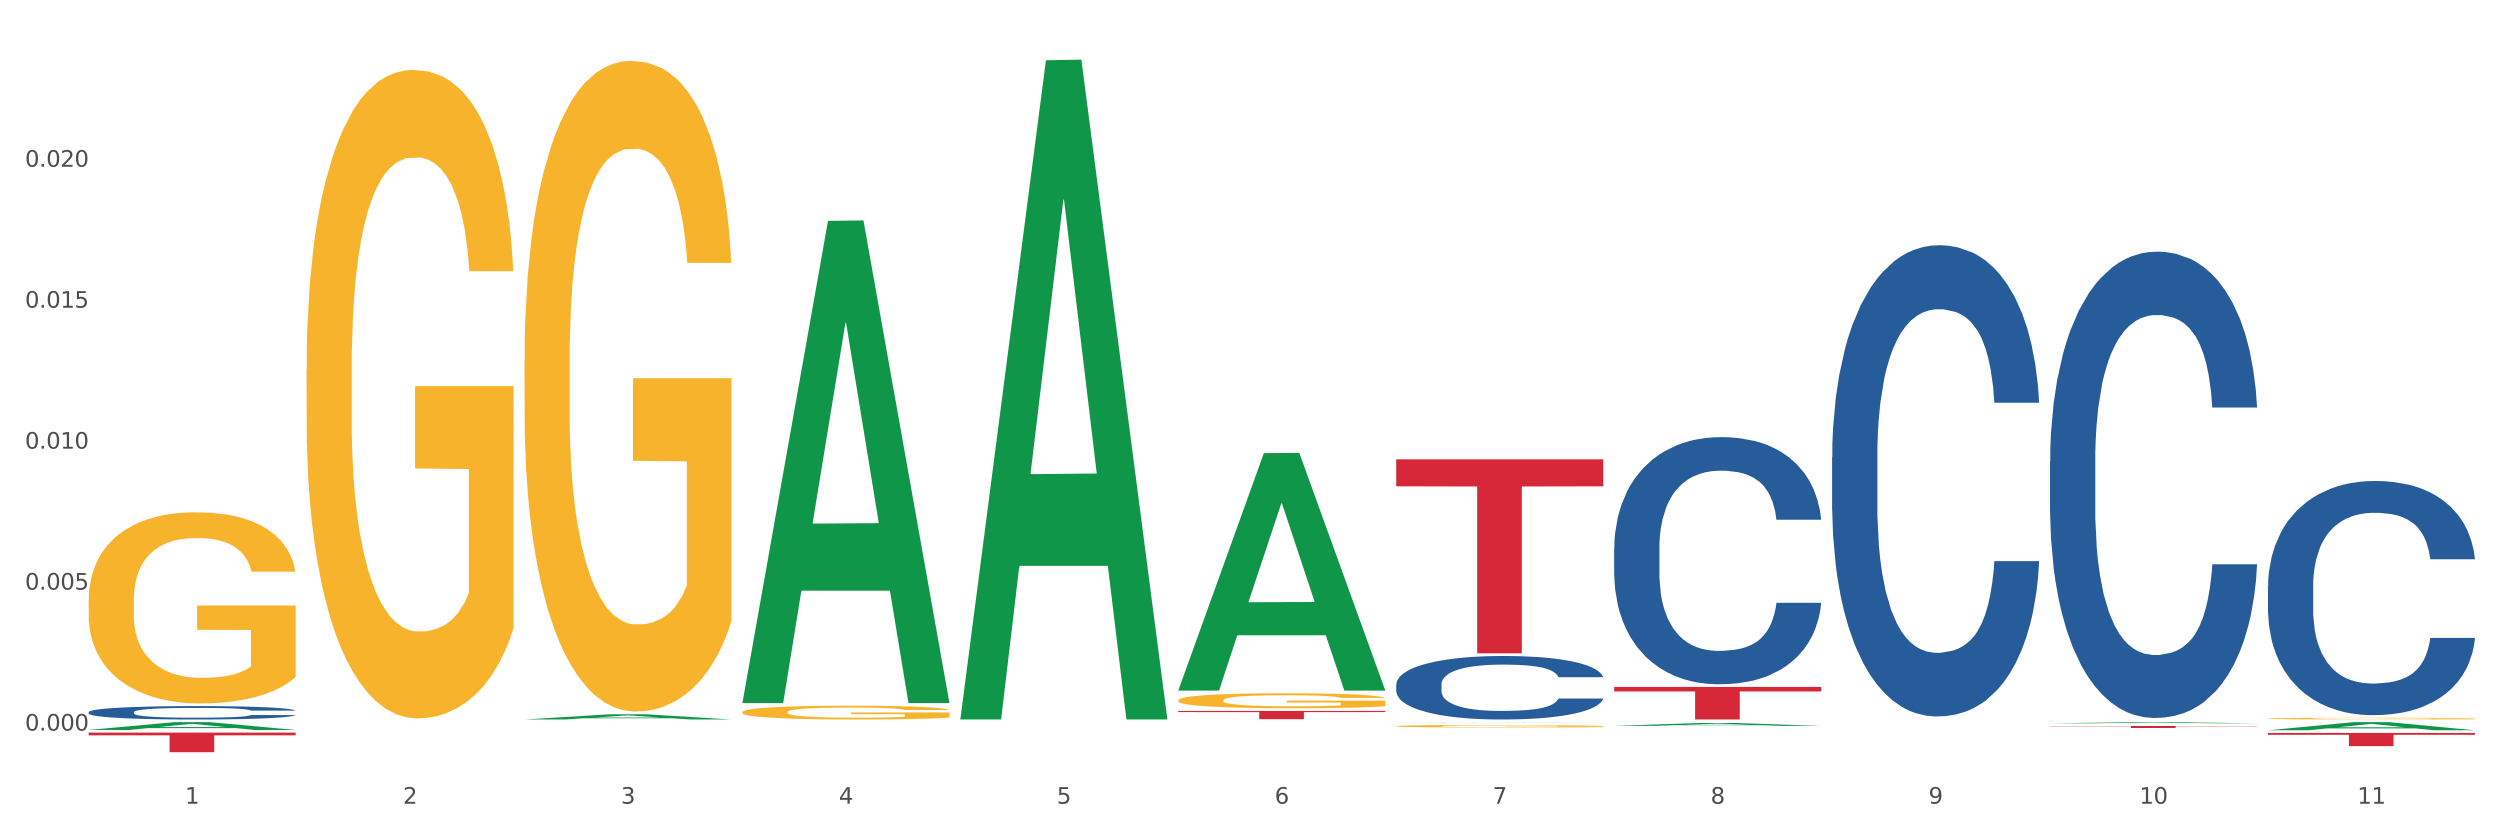
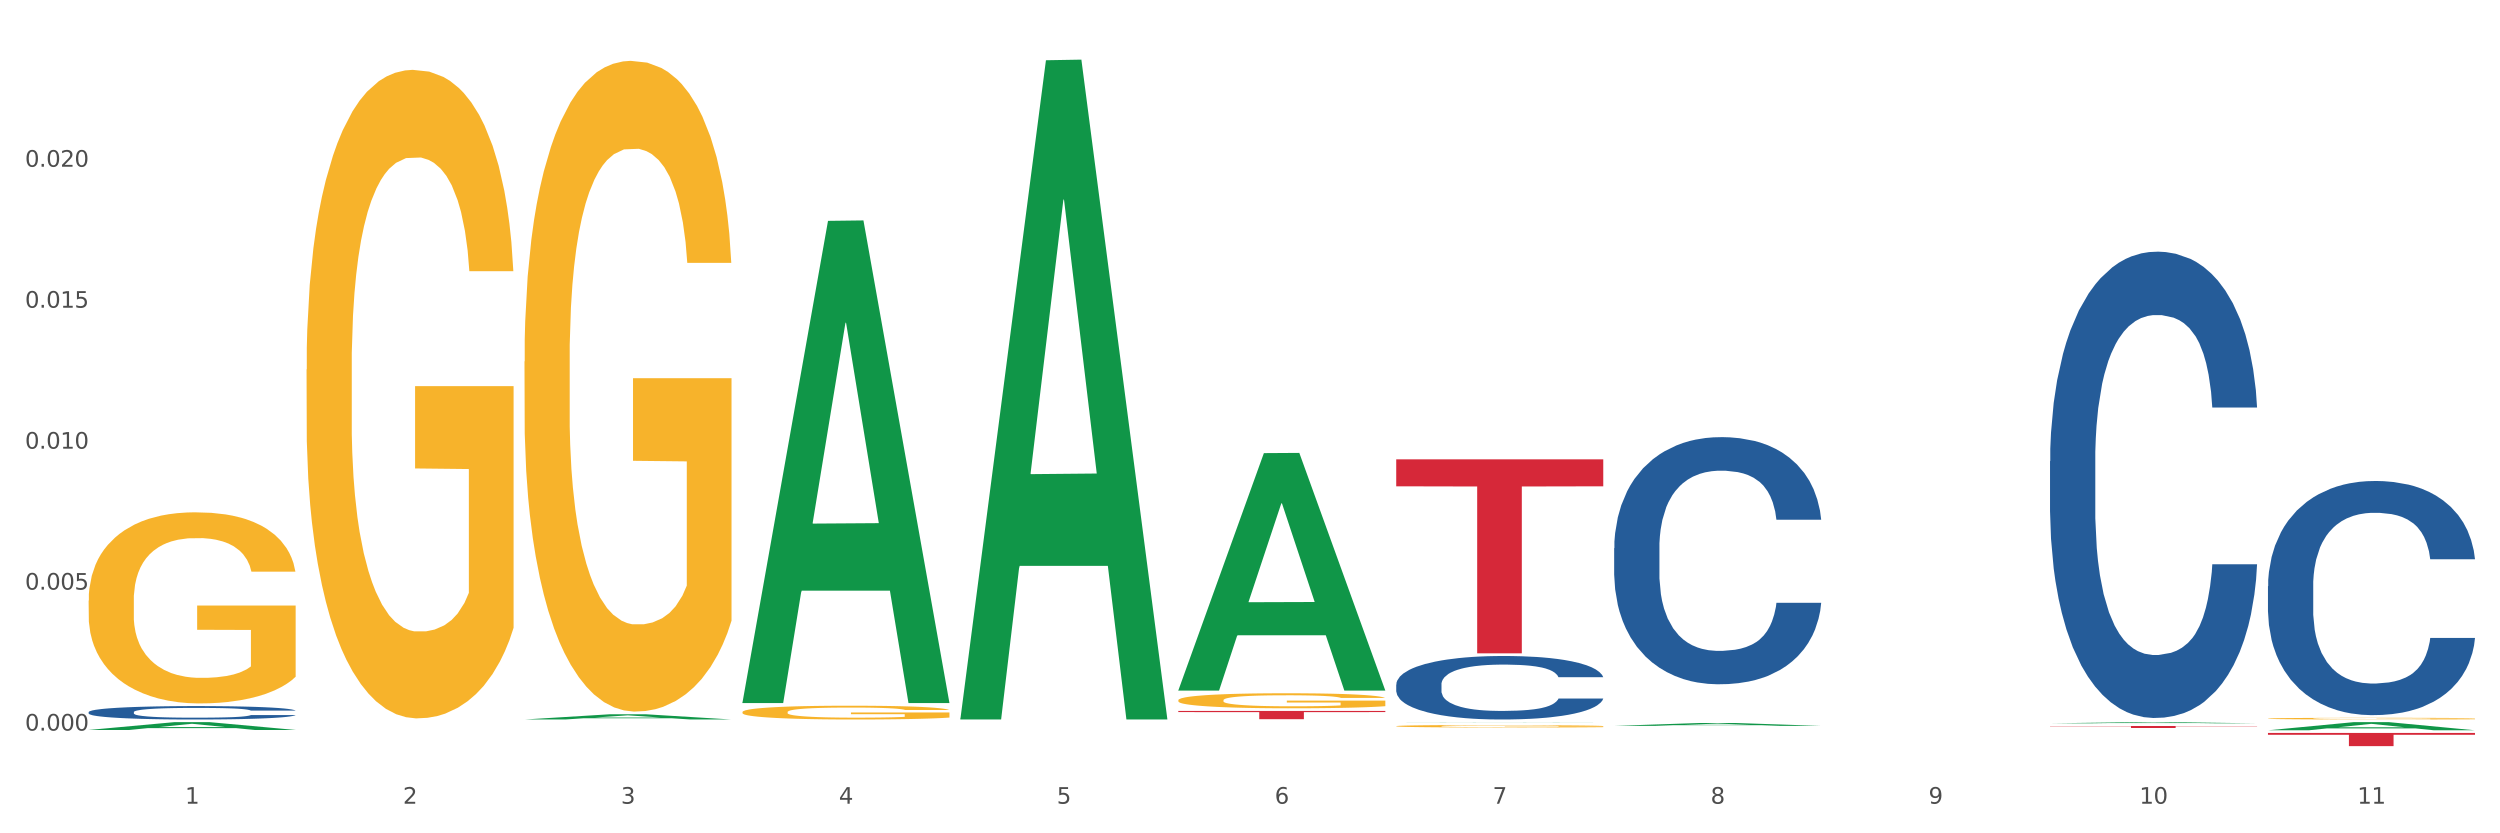
<svg xmlns="http://www.w3.org/2000/svg" xmlns:xlink="http://www.w3.org/1999/xlink" width="1080pt" height="360pt" viewBox="0 0 1080 360" version="1.1">
  <rect x="0" y="0" width="1080" height="360" fill="#333333" stroke="none" />
  <defs>
    <style type="text/css">*{stroke-linejoin: round; stroke-linecap: butt}</style>
  </defs>
  <g id="figure_1">
    <g id="patch_1">
      <path d="M 0 360  L 1080 360  L 1080 0  L 0 0  z " style="fill: #ffffff; stroke: #ffffff; stroke-linejoin: miter" />
    </g>
    <g id="axes_1">
      <g id="matplotlib.axis_1">
        <g id="xtick_1">
          <g id="text_1">
            <g style="fill: #4d4d4d" transform="translate(79.949 347.204) scale(0.096 -0.096)">
              <defs>
                <path id="DejaVuSans-31" d="M 794 531  L 1825 531  L 1825 4091  L 703 3866  L 703 4441  L 1819 4666  L 2450 4666  L 2450 531  L 3481 531  L 3481 0  L 794 0  L 794 531  z " transform="scale(0.016)" />
              </defs>
              <use xlink:href="#DejaVuSans-31" />
            </g>
          </g>
        </g>
        <g id="xtick_2">
          <g id="text_2">
            <g style="fill: #4d4d4d" transform="translate(174.097 347.204) scale(0.096 -0.096)">
              <defs>
                <path id="DejaVuSans-32" d="M 1228 531  L 3431 531  L 3431 0  L 469 0  L 469 531  Q 828 903 1448 1529  Q 2069 2156 2228 2338  Q 2531 2678 2651 2914  Q 2772 3150 2772 3378  Q 2772 3750 2511 3984  Q 2250 4219 1831 4219  Q 1534 4219 1204 4116  Q 875 4013 500 3803  L 500 4441  Q 881 4594 1212 4672  Q 1544 4750 1819 4750  Q 2544 4750 2975 4387  Q 3406 4025 3406 3419  Q 3406 3131 3298 2873  Q 3191 2616 2906 2266  Q 2828 2175 2409 1742  Q 1991 1309 1228 531  z " transform="scale(0.016)" />
              </defs>
              <use xlink:href="#DejaVuSans-32" />
            </g>
          </g>
        </g>
        <g id="xtick_3">
          <g id="text_3">
            <g style="fill: #4d4d4d" transform="translate(268.244 347.204) scale(0.096 -0.096)">
              <defs>
                <path id="DejaVuSans-33" d="M 2597 2516  Q 3050 2419 3304 2112  Q 3559 1806 3559 1356  Q 3559 666 3084 287  Q 2609 -91 1734 -91  Q 1441 -91 1130 -33  Q 819 25 488 141  L 488 750  Q 750 597 1062 519  Q 1375 441 1716 441  Q 2309 441 2620 675  Q 2931 909 2931 1356  Q 2931 1769 2642 2001  Q 2353 2234 1838 2234  L 1294 2234  L 1294 2753  L 1863 2753  Q 2328 2753 2575 2939  Q 2822 3125 2822 3475  Q 2822 3834 2567 4026  Q 2313 4219 1838 4219  Q 1578 4219 1281 4162  Q 984 4106 628 3988  L 628 4550  Q 988 4650 1302 4700  Q 1616 4750 1894 4750  Q 2613 4750 3031 4423  Q 3450 4097 3450 3541  Q 3450 3153 3228 2886  Q 3006 2619 2597 2516  z " transform="scale(0.016)" />
              </defs>
              <use xlink:href="#DejaVuSans-33" />
            </g>
          </g>
        </g>
        <g id="xtick_4">
          <g id="text_4">
            <g style="fill: #4d4d4d" transform="translate(362.392 347.204) scale(0.096 -0.096)">
              <defs>
                <path id="DejaVuSans-34" d="M 2419 4116  L 825 1625  L 2419 1625  L 2419 4116  z M 2253 4666  L 3047 4666  L 3047 1625  L 3713 1625  L 3713 1100  L 3047 1100  L 3047 0  L 2419 0  L 2419 1100  L 313 1100  L 313 1709  L 2253 4666  z " transform="scale(0.016)" />
              </defs>
              <use xlink:href="#DejaVuSans-34" />
            </g>
          </g>
        </g>
        <g id="xtick_5">
          <g id="text_5">
            <g style="fill: #4d4d4d" transform="translate(456.54 347.204) scale(0.096 -0.096)">
              <defs>
                <path id="DejaVuSans-35" d="M 691 4666  L 3169 4666  L 3169 4134  L 1269 4134  L 1269 2991  Q 1406 3038 1543 3061  Q 1681 3084 1819 3084  Q 2600 3084 3056 2656  Q 3513 2228 3513 1497  Q 3513 744 3044 326  Q 2575 -91 1722 -91  Q 1428 -91 1123 -41  Q 819 9 494 109  L 494 744  Q 775 591 1075 516  Q 1375 441 1709 441  Q 2250 441 2565 725  Q 2881 1009 2881 1497  Q 2881 1984 2565 2268  Q 2250 2553 1709 2553  Q 1456 2553 1204 2497  Q 953 2441 691 2322  L 691 4666  z " transform="scale(0.016)" />
              </defs>
              <use xlink:href="#DejaVuSans-35" />
            </g>
          </g>
        </g>
        <g id="xtick_6">
          <g id="text_6">
            <g style="fill: #4d4d4d" transform="translate(550.688 347.204) scale(0.096 -0.096)">
              <defs>
                <path id="DejaVuSans-36" d="M 2113 2584  Q 1688 2584 1439 2293  Q 1191 2003 1191 1497  Q 1191 994 1439 701  Q 1688 409 2113 409  Q 2538 409 2786 701  Q 3034 994 3034 1497  Q 3034 2003 2786 2293  Q 2538 2584 2113 2584  z M 3366 4563  L 3366 3988  Q 3128 4100 2886 4159  Q 2644 4219 2406 4219  Q 1781 4219 1451 3797  Q 1122 3375 1075 2522  Q 1259 2794 1537 2939  Q 1816 3084 2150 3084  Q 2853 3084 3261 2657  Q 3669 2231 3669 1497  Q 3669 778 3244 343  Q 2819 -91 2113 -91  Q 1303 -91 875 529  Q 447 1150 447 2328  Q 447 3434 972 4092  Q 1497 4750 2381 4750  Q 2619 4750 2861 4703  Q 3103 4656 3366 4563  z " transform="scale(0.016)" />
              </defs>
              <use xlink:href="#DejaVuSans-36" />
            </g>
          </g>
        </g>
        <g id="xtick_7">
          <g id="text_7">
            <g style="fill: #4d4d4d" transform="translate(644.835 347.204) scale(0.096 -0.096)">
              <defs>
                <path id="DejaVuSans-37" d="M 525 4666  L 3525 4666  L 3525 4397  L 1831 0  L 1172 0  L 2766 4134  L 525 4134  L 525 4666  z " transform="scale(0.016)" />
              </defs>
              <use xlink:href="#DejaVuSans-37" />
            </g>
          </g>
        </g>
        <g id="xtick_8">
          <g id="text_8">
            <g style="fill: #4d4d4d" transform="translate(738.983 347.204) scale(0.096 -0.096)">
              <defs>
                <path id="DejaVuSans-38" d="M 2034 2216  Q 1584 2216 1326 1975  Q 1069 1734 1069 1313  Q 1069 891 1326 650  Q 1584 409 2034 409  Q 2484 409 2743 651  Q 3003 894 3003 1313  Q 3003 1734 2745 1975  Q 2488 2216 2034 2216  z M 1403 2484  Q 997 2584 770 2862  Q 544 3141 544 3541  Q 544 4100 942 4425  Q 1341 4750 2034 4750  Q 2731 4750 3128 4425  Q 3525 4100 3525 3541  Q 3525 3141 3298 2862  Q 3072 2584 2669 2484  Q 3125 2378 3379 2068  Q 3634 1759 3634 1313  Q 3634 634 3220 271  Q 2806 -91 2034 -91  Q 1263 -91 848 271  Q 434 634 434 1313  Q 434 1759 690 2068  Q 947 2378 1403 2484  z M 1172 3481  Q 1172 3119 1398 2916  Q 1625 2713 2034 2713  Q 2441 2713 2670 2916  Q 2900 3119 2900 3481  Q 2900 3844 2670 4047  Q 2441 4250 2034 4250  Q 1625 4250 1398 4047  Q 1172 3844 1172 3481  z " transform="scale(0.016)" />
              </defs>
              <use xlink:href="#DejaVuSans-38" />
            </g>
          </g>
        </g>
        <g id="xtick_9">
          <g id="text_9">
            <g style="fill: #4d4d4d" transform="translate(833.131 347.204) scale(0.096 -0.096)">
              <defs>
                <path id="DejaVuSans-39" d="M 703 97  L 703 672  Q 941 559 1184 500  Q 1428 441 1663 441  Q 2288 441 2617 861  Q 2947 1281 2994 2138  Q 2813 1869 2534 1725  Q 2256 1581 1919 1581  Q 1219 1581 811 2004  Q 403 2428 403 3163  Q 403 3881 828 4315  Q 1253 4750 1959 4750  Q 2769 4750 3195 4129  Q 3622 3509 3622 2328  Q 3622 1225 3098 567  Q 2575 -91 1691 -91  Q 1453 -91 1209 -44  Q 966 3 703 97  z M 1959 2075  Q 2384 2075 2632 2365  Q 2881 2656 2881 3163  Q 2881 3666 2632 3958  Q 2384 4250 1959 4250  Q 1534 4250 1286 3958  Q 1038 3666 1038 3163  Q 1038 2656 1286 2365  Q 1534 2075 1959 2075  z " transform="scale(0.016)" />
              </defs>
              <use xlink:href="#DejaVuSans-39" />
            </g>
          </g>
        </g>
        <g id="xtick_10">
          <g id="text_10">
            <g style="fill: #4d4d4d" transform="translate(924.224 347.204) scale(0.096 -0.096)">
              <defs>
                <path id="DejaVuSans-30" d="M 2034 4250  Q 1547 4250 1301 3770  Q 1056 3291 1056 2328  Q 1056 1369 1301 889  Q 1547 409 2034 409  Q 2525 409 2770 889  Q 3016 1369 3016 2328  Q 3016 3291 2770 3770  Q 2525 4250 2034 4250  z M 2034 4750  Q 2819 4750 3233 4129  Q 3647 3509 3647 2328  Q 3647 1150 3233 529  Q 2819 -91 2034 -91  Q 1250 -91 836 529  Q 422 1150 422 2328  Q 422 3509 836 4129  Q 1250 4750 2034 4750  z " transform="scale(0.016)" />
              </defs>
              <use xlink:href="#DejaVuSans-31" />
              <use xlink:href="#DejaVuSans-30" transform="translate(63.623 0)" />
            </g>
          </g>
        </g>
        <g id="xtick_11">
          <g id="text_11">
            <g style="fill: #4d4d4d" transform="translate(1018.372 347.204) scale(0.096 -0.096)">
              <use xlink:href="#DejaVuSans-31" />
              <use xlink:href="#DejaVuSans-31" transform="translate(63.623 0)" />
            </g>
          </g>
        </g>
        <g id="xtick_12" />
        <g id="xtick_13" />
        <g id="xtick_14" />
        <g id="xtick_15" />
        <g id="xtick_16" />
        <g id="xtick_17" />
        <g id="xtick_18" />
        <g id="xtick_19" />
        <g id="xtick_20" />
        <g id="xtick_21" />
      </g>
      <g id="matplotlib.axis_2">
        <g id="ytick_1">
          <g id="text_12">
            <g style="fill: #4d4d4d" transform="translate(10.8 315.615) scale(0.096 -0.096)">
              <defs>
                <path id="DejaVuSans-2e" d="M 684 794  L 1344 794  L 1344 0  L 684 0  L 684 794  z " transform="scale(0.016)" />
              </defs>
              <use xlink:href="#DejaVuSans-30" />
              <use xlink:href="#DejaVuSans-2e" transform="translate(63.623 0)" />
              <use xlink:href="#DejaVuSans-30" transform="translate(95.41 0)" />
              <use xlink:href="#DejaVuSans-30" transform="translate(159.033 0)" />
              <use xlink:href="#DejaVuSans-30" transform="translate(222.656 0)" />
            </g>
          </g>
        </g>
        <g id="ytick_2">
          <g id="text_13">
            <g style="fill: #4d4d4d" transform="translate(10.8 254.719) scale(0.096 -0.096)">
              <use xlink:href="#DejaVuSans-30" />
              <use xlink:href="#DejaVuSans-2e" transform="translate(63.623 0)" />
              <use xlink:href="#DejaVuSans-30" transform="translate(95.41 0)" />
              <use xlink:href="#DejaVuSans-30" transform="translate(159.033 0)" />
              <use xlink:href="#DejaVuSans-35" transform="translate(222.656 0)" />
            </g>
          </g>
        </g>
        <g id="ytick_3">
          <g id="text_14">
            <g style="fill: #4d4d4d" transform="translate(10.8 193.823) scale(0.096 -0.096)">
              <use xlink:href="#DejaVuSans-30" />
              <use xlink:href="#DejaVuSans-2e" transform="translate(63.623 0)" />
              <use xlink:href="#DejaVuSans-30" transform="translate(95.41 0)" />
              <use xlink:href="#DejaVuSans-31" transform="translate(159.033 0)" />
              <use xlink:href="#DejaVuSans-30" transform="translate(222.656 0)" />
            </g>
          </g>
        </g>
        <g id="ytick_4">
          <g id="text_15">
            <g style="fill: #4d4d4d" transform="translate(10.8 132.927) scale(0.096 -0.096)">
              <use xlink:href="#DejaVuSans-30" />
              <use xlink:href="#DejaVuSans-2e" transform="translate(63.623 0)" />
              <use xlink:href="#DejaVuSans-30" transform="translate(95.41 0)" />
              <use xlink:href="#DejaVuSans-31" transform="translate(159.033 0)" />
              <use xlink:href="#DejaVuSans-35" transform="translate(222.656 0)" />
            </g>
          </g>
        </g>
        <g id="ytick_5">
          <g id="text_16">
            <g style="fill: #4d4d4d" transform="translate(10.8 72.031) scale(0.096 -0.096)">
              <use xlink:href="#DejaVuSans-30" />
              <use xlink:href="#DejaVuSans-2e" transform="translate(63.623 0)" />
              <use xlink:href="#DejaVuSans-30" transform="translate(95.41 0)" />
              <use xlink:href="#DejaVuSans-32" transform="translate(159.033 0)" />
              <use xlink:href="#DejaVuSans-30" transform="translate(222.656 0)" />
            </g>
          </g>
        </g>
        <g id="ytick_6" />
        <g id="ytick_7" />
        <g id="ytick_8" />
        <g id="ytick_9" />
        <g id="ytick_10" />
      </g>
      <g id="PolyCollection_1">
        <path d="M 38.283 315.34  L 38.375 315.337  L 75.258 311.971  L 90.564 311.968  L 127.723 315.347  L 110.02 315.347  L 101.998 314.56  L 63.916 314.56  L 63.64 314.573  L 55.894 315.347  L 38.283 315.347  L 38.283 315.34  L 68.711 314.09  L 97.203 314.087  L 83.095 312.688  L 82.911 312.682  L 82.727 312.691  L 68.619 314.087  L 68.711 314.09  L 38.283 315.34  z " clip-path="url(#p70f1ab9583)" style="fill: #109648" />
        <path d="M 979.76 253.235  L 979.865 253.143  L 979.865 250.556  L 980.183 247.045  L 981.346 240.578  L 982.826 235.682  L 985.363 229.954  L 986.737 227.552  L 988.535 224.872  L 992.235 220.53  L 996.464 216.835  L 999.424 214.802  L 1001.644 213.509  L 1006.613 211.199  L 1009.467 210.183  L 1012.428 209.351  L 1014.965 208.797  L 1019.194 208.15  L 1022.577 207.873  L 1026.489 207.781  L 1029.766 207.873  L 1034.101 208.243  L 1040.444 209.351  L 1042.875 209.998  L 1046.153 211.107  L 1049.536 212.585  L 1052.285 214.063  L 1055.456 216.188  L 1058.734 218.96  L 1061.905 222.47  L 1064.125 225.704  L 1065.923 229.122  L 1067.508 233.28  L 1068.671 237.807  L 1069.2 241.595  L 1049.853 241.595  L 1049.324 238.176  L 1048.267 234.481  L 1047.21 231.986  L 1046.047 229.954  L 1044.25 227.644  L 1042.664 226.166  L 1040.021 224.41  L 1037.589 223.302  L 1035.581 222.655  L 1033.149 222.101  L 1027.969 221.546  L 1024.268 221.546  L 1021.943 221.731  L 1019.088 222.193  L 1016.656 222.84  L 1013.802 223.948  L 1011.582 225.149  L 1009.362 226.72  L 1008.093 227.829  L 1006.19 229.861  L 1004.921 231.524  L 1003.23 234.388  L 1002.278 236.421  L 1000.587 241.687  L 999.847 245.567  L 999.53 248.246  L 999.318 251.203  L 999.318 265.615  L 999.952 272.083  L 1000.481 274.854  L 1001.327 277.995  L 1002.913 282.06  L 1005.239 286.033  L 1007.67 288.897  L 1009.679 290.652  L 1011.582 291.946  L 1013.485 292.962  L 1015.811 293.886  L 1017.714 294.44  L 1020.568 294.995  L 1023.951 295.272  L 1026.594 295.272  L 1031.986 294.81  L 1034.418 294.348  L 1036.744 293.701  L 1039.281 292.685  L 1041.29 291.576  L 1042.452 290.745  L 1044.355 288.989  L 1045.836 287.142  L 1047.104 285.017  L 1047.95 283.169  L 1048.901 280.397  L 1049.642 277.256  L 1049.853 275.593  L 1069.2 275.593  L 1068.777 278.919  L 1068.037 282.153  L 1066.557 286.495  L 1065.394 288.989  L 1063.597 292.038  L 1061.694 294.625  L 1059.051 297.489  L 1056.619 299.614  L 1054.082 301.462  L 1051.333 303.125  L 1046.364 305.435  L 1044.567 306.081  L 1040.761 307.19  L 1037.801 307.837  L 1033.466 308.483  L 1029.026 308.853  L 1024.374 308.945  L 1020.251 308.76  L 1015.705 308.206  L 1012.851 307.652  L 1009.679 306.82  L 1005.979 305.527  L 1002.49 303.956  L 999.212 302.109  L 996.147 299.984  L 993.292 297.582  L 989.592 293.609  L 986.843 289.729  L 984.834 286.125  L 983.46 283.077  L 982.086 279.196  L 981.346 276.517  L 980.183 270.05  L 979.76 264.045  L 979.76 253.235  z " clip-path="url(#p70f1ab9583)" style="fill: #255c99" />
        <path d="M 697.317 236.813  L 697.422 236.715  L 697.422 233.985  L 697.74 230.279  L 698.903 223.453  L 700.383 218.285  L 702.92 212.239  L 704.294 209.704  L 706.092 206.876  L 709.792 202.293  L 714.021 198.393  L 716.981 196.247  L 719.201 194.882  L 724.17 192.444  L 727.024 191.372  L 729.985 190.494  L 732.522 189.909  L 736.751 189.226  L 740.134 188.934  L 744.046 188.836  L 747.323 188.934  L 751.657 189.324  L 758.001 190.494  L 760.432 191.177  L 763.71 192.347  L 767.093 193.907  L 769.842 195.467  L 773.013 197.71  L 776.291 200.635  L 779.462 204.341  L 781.682 207.754  L 783.48 211.362  L 785.065 215.75  L 786.228 220.528  L 786.757 224.526  L 767.41 224.526  L 766.881 220.918  L 765.824 217.018  L 764.767 214.385  L 763.604 212.239  L 761.807 209.802  L 760.221 208.241  L 757.578 206.389  L 755.146 205.219  L 753.138 204.536  L 750.706 203.951  L 745.526 203.366  L 741.825 203.366  L 739.5 203.561  L 736.645 204.048  L 734.213 204.731  L 731.359 205.901  L 729.139 207.169  L 726.919 208.826  L 725.65 209.997  L 723.747 212.142  L 722.478 213.897  L 720.787 216.92  L 719.835 219.065  L 718.144 224.623  L 717.404 228.719  L 717.087 231.547  L 716.875 234.667  L 716.875 249.879  L 717.509 256.705  L 718.038 259.63  L 718.884 262.946  L 720.47 267.236  L 722.796 271.429  L 725.227 274.452  L 727.236 276.305  L 729.139 277.67  L 731.042 278.743  L 733.368 279.718  L 735.271 280.303  L 738.125 280.888  L 741.508 281.181  L 744.151 281.181  L 749.543 280.693  L 751.975 280.206  L 754.301 279.523  L 756.838 278.45  L 758.847 277.28  L 760.009 276.403  L 761.912 274.55  L 763.393 272.6  L 764.661 270.357  L 765.507 268.407  L 766.458 265.481  L 767.199 262.166  L 767.41 260.411  L 786.757 260.411  L 786.334 263.921  L 785.594 267.334  L 784.114 271.917  L 782.951 274.55  L 781.154 277.768  L 779.251 280.498  L 776.608 283.521  L 774.176 285.764  L 771.639 287.714  L 768.89 289.469  L 763.921 291.907  L 762.124 292.59  L 758.318 293.76  L 755.358 294.442  L 751.023 295.125  L 746.583 295.515  L 741.931 295.612  L 737.808 295.417  L 733.262 294.832  L 730.407 294.247  L 727.236 293.37  L 723.536 292.005  L 720.047 290.347  L 716.769 288.397  L 713.704 286.154  L 710.849 283.618  L 707.149 279.425  L 704.4 275.33  L 702.391 271.527  L 701.017 268.309  L 699.643 264.213  L 698.903 261.386  L 697.74 254.56  L 697.317 248.221  L 697.317 236.813  z " clip-path="url(#p70f1ab9583)" style="fill: #255c99" />
        <path d="M 603.169 295.714  L 603.275 295.689  L 603.275 294.988  L 603.592 294.035  L 604.755 292.282  L 606.235 290.954  L 608.772 289.4  L 610.147 288.749  L 611.944 288.022  L 615.644 286.844  L 619.873 285.842  L 622.833 285.291  L 625.053 284.94  L 630.022 284.314  L 632.877 284.038  L 635.837 283.812  L 638.374 283.662  L 642.603 283.487  L 645.986 283.412  L 649.898 283.387  L 653.175 283.412  L 657.51 283.512  L 663.853 283.812  L 666.285 283.988  L 669.562 284.289  L 672.945 284.689  L 675.694 285.09  L 678.866 285.667  L 682.143 286.418  L 685.315 287.37  L 687.535 288.247  L 689.332 289.175  L 690.918 290.302  L 692.081 291.53  L 692.609 292.557  L 673.262 292.557  L 672.734 291.63  L 671.676 290.628  L 670.619 289.951  L 669.456 289.4  L 667.659 288.774  L 666.073 288.373  L 663.43 287.897  L 660.999 287.596  L 658.99 287.421  L 656.558 287.27  L 651.378 287.12  L 647.678 287.12  L 645.352 287.17  L 642.497 287.295  L 640.066 287.471  L 637.211 287.771  L 634.991 288.097  L 632.771 288.523  L 631.502 288.824  L 629.599 289.375  L 628.331 289.826  L 626.639 290.603  L 625.688 291.154  L 623.996 292.582  L 623.256 293.635  L 622.939 294.361  L 622.727 295.163  L 622.727 299.072  L 623.362 300.826  L 623.89 301.577  L 624.736 302.429  L 626.322 303.532  L 628.648 304.609  L 631.079 305.386  L 633.088 305.862  L 634.991 306.213  L 636.894 306.488  L 639.22 306.739  L 641.123 306.889  L 643.977 307.04  L 647.361 307.115  L 650.004 307.115  L 655.395 306.99  L 657.827 306.864  L 660.153 306.689  L 662.69 306.413  L 664.699 306.113  L 665.862 305.887  L 667.765 305.411  L 669.245 304.91  L 670.514 304.334  L 671.359 303.833  L 672.311 303.081  L 673.051 302.229  L 673.262 301.778  L 692.609 301.778  L 692.186 302.68  L 691.446 303.557  L 689.966 304.735  L 688.803 305.411  L 687.006 306.238  L 685.103 306.94  L 682.46 307.716  L 680.028 308.293  L 677.491 308.794  L 674.742 309.245  L 669.773 309.871  L 667.976 310.046  L 664.17 310.347  L 661.21 310.523  L 656.875 310.698  L 652.435 310.798  L 647.783 310.823  L 643.66 310.773  L 639.114 310.623  L 636.26 310.472  L 633.088 310.247  L 629.388 309.896  L 625.899 309.47  L 622.622 308.969  L 619.556 308.393  L 616.701 307.741  L 613.001 306.664  L 610.252 305.612  L 608.244 304.634  L 606.869 303.807  L 605.495 302.755  L 604.755 302.028  L 603.592 300.275  L 603.169 298.646  L 603.169 295.714  z " clip-path="url(#p70f1ab9583)" style="fill: #255c99" />
        <path d="M 38.283 307.633  L 38.389 307.628  L 38.389 307.48  L 38.706 307.279  L 39.869 306.908  L 41.349 306.628  L 43.886 306.3  L 45.261 306.162  L 47.058 306.009  L 50.758 305.76  L 54.987 305.549  L 57.947 305.432  L 60.167 305.358  L 65.136 305.226  L 67.991 305.168  L 70.951 305.12  L 73.488 305.088  L 77.717 305.051  L 81.1 305.035  L 85.012 305.03  L 88.289 305.035  L 92.624 305.057  L 98.967 305.12  L 101.399 305.157  L 104.676 305.221  L 108.059 305.305  L 110.808 305.39  L 113.98 305.512  L 117.257 305.67  L 120.429 305.871  L 122.649 306.056  L 124.446 306.252  L 126.032 306.49  L 127.195 306.75  L 127.723 306.966  L 108.376 306.966  L 107.848 306.771  L 106.79 306.559  L 105.733 306.416  L 104.57 306.3  L 102.773 306.168  L 101.187 306.083  L 98.544 305.982  L 96.113 305.919  L 94.104 305.882  L 91.672 305.85  L 86.492 305.818  L 82.792 305.818  L 80.466 305.829  L 77.611 305.855  L 75.18 305.892  L 72.325 305.956  L 70.105 306.025  L 67.885 306.115  L 66.616 306.178  L 64.713 306.295  L 63.445 306.39  L 61.753 306.554  L 60.802 306.67  L 59.11 306.972  L 58.37 307.194  L 58.053 307.347  L 57.841 307.517  L 57.841 308.342  L 58.476 308.712  L 59.004 308.871  L 59.85 309.051  L 61.436 309.284  L 63.762 309.511  L 66.193 309.675  L 68.202 309.776  L 70.105 309.85  L 72.008 309.908  L 74.334 309.961  L 76.237 309.993  L 79.091 310.024  L 82.475 310.04  L 85.118 310.04  L 90.509 310.014  L 92.941 309.987  L 95.267 309.95  L 97.804 309.892  L 99.813 309.829  L 100.976 309.781  L 102.879 309.68  L 104.359 309.575  L 105.628 309.453  L 106.473 309.347  L 107.425 309.188  L 108.165 309.009  L 108.376 308.913  L 127.723 308.913  L 127.3 309.104  L 126.56 309.289  L 125.08 309.538  L 123.917 309.68  L 122.12 309.855  L 120.217 310.003  L 117.574 310.167  L 115.142 310.289  L 112.605 310.395  L 109.856 310.49  L 104.887 310.622  L 103.09 310.659  L 99.284 310.723  L 96.324 310.76  L 91.989 310.797  L 87.549 310.818  L 82.897 310.823  L 78.774 310.813  L 74.228 310.781  L 71.374 310.749  L 68.202 310.702  L 64.502 310.627  L 61.013 310.538  L 57.736 310.432  L 54.67 310.31  L 51.815 310.173  L 48.115 309.945  L 45.366 309.723  L 43.358 309.516  L 41.983 309.342  L 40.609 309.12  L 39.869 308.966  L 38.706 308.596  L 38.283 308.252  L 38.283 307.633  z " clip-path="url(#p70f1ab9583)" style="fill: #255c99" />
-         <path d="M 38.283 316.491  L 127.723 316.491  L 127.723 317.667  L 92.541 317.675  L 92.541 324.95  L 73.254 324.95  L 73.254 317.675  L 38.283 317.667  L 38.283 316.499  L 38.283 316.491  z " clip-path="url(#p70f1ab9583)" style="fill: #d62839" />
        <path d="M 509.021 307.13  L 598.462 307.13  L 598.462 307.627  L 563.279 307.631  L 563.279 310.707  L 543.992 310.707  L 543.992 307.631  L 509.021 307.627  L 509.021 307.134  L 509.021 307.13  z " clip-path="url(#p70f1ab9583)" style="fill: #d62839" />
        <path d="M 603.169 198.438  L 692.609 198.438  L 692.609 210.084  L 657.427 210.163  L 657.427 282.242  L 638.14 282.242  L 638.14 210.163  L 603.169 210.084  L 603.169 198.517  L 603.169 198.438  z " clip-path="url(#p70f1ab9583)" style="fill: #d62839" />
-         <path d="M 697.317 296.757  L 786.757 296.757  L 786.757 298.712  L 751.574 298.725  L 751.574 310.823  L 732.287 310.823  L 732.287 298.725  L 697.317 298.712  L 697.317 296.771  L 697.317 296.757  z " clip-path="url(#p70f1ab9583)" style="fill: #d62839" />
        <path d="M 885.612 313.626  L 975.052 313.626  L 975.052 313.747  L 939.87 313.748  L 939.87 314.495  L 920.583 314.495  L 920.583 313.748  L 885.612 313.747  L 885.612 313.627  L 885.612 313.626  z " clip-path="url(#p70f1ab9583)" style="fill: #d62839" />
        <path d="M 979.76 316.633  L 1069.2 316.633  L 1069.2 317.426  L 1034.017 317.431  L 1034.017 322.337  L 1014.73 322.337  L 1014.73 317.431  L 979.76 317.426  L 979.76 316.638  L 979.76 316.633  z " clip-path="url(#p70f1ab9583)" style="fill: #d62839" />
        <path d="M 38.283 259.471  L 38.389 259.396  L 38.389 256.681  L 38.6 254.343  L 39.656 248.688  L 41.24 244.013  L 42.401 241.524  L 43.563 239.488  L 44.936 237.452  L 46.625 235.341  L 49.687 232.249  L 51.588 230.666  L 53.911 229.007  L 58.135 226.594  L 61.197 225.237  L 64.365 224.105  L 69.54 222.748  L 72.919 222.145  L 76.509 221.692  L 80.838 221.391  L 84.112 221.315  L 91.292 221.542  L 97.417 222.22  L 100.374 222.748  L 104.175 223.653  L 106.182 224.256  L 109.455 225.463  L 112.834 227.046  L 115.157 228.404  L 118.642 230.967  L 121.282 233.531  L 123.711 236.698  L 124.978 238.885  L 125.928 240.921  L 126.773 243.259  L 127.618 246.954  L 108.61 246.954  L 107.871 244.314  L 106.71 241.826  L 105.02 239.413  L 103.542 237.905  L 101.007 236.02  L 98.684 234.813  L 96.256 233.908  L 93.299 233.154  L 90.976 232.777  L 87.702 232.476  L 81.261 232.551  L 76.931 233.154  L 73.975 233.908  L 72.074 234.587  L 70.384 235.341  L 68.484 236.397  L 66.266 237.98  L 64.682 239.413  L 63.098 241.223  L 61.831 243.032  L 60.669 245.144  L 59.719 247.406  L 58.98 249.744  L 58.346 252.609  L 57.818 257.36  L 57.818 267.69  L 58.03 270.028  L 58.558 273.119  L 59.191 275.457  L 60.247 278.247  L 61.197 280.132  L 62.993 282.847  L 64.999 285.109  L 66.583 286.542  L 68.167 287.748  L 70.912 289.407  L 73.975 290.765  L 76.615 291.594  L 80.205 292.348  L 82.634 292.65  L 84.745 292.801  L 89.92 292.801  L 93.616 292.574  L 97.734 292.046  L 100.902 291.368  L 103.542 290.538  L 106.498 289.181  L 108.399 287.899  L 108.399 272.139  L 85.168 272.064  L 85.168 261.582  L 127.723 261.582  L 127.723 292.348  L 125.928 293.932  L 123.922 295.364  L 121.81 296.646  L 118.642 298.23  L 114.841 299.738  L 111.461 300.794  L 107.871 301.698  L 103.647 302.528  L 98.156 303.282  L 94.777 303.584  L 90.553 303.81  L 85.59 303.885  L 81.261 303.734  L 77.037 303.357  L 72.602 302.679  L 68.272 301.698  L 64.999 300.718  L 61.725 299.512  L 58.241 297.928  L 55.495 296.42  L 53.383 295.063  L 51.06 293.328  L 48.526 291.066  L 46.625 289.03  L 44.936 286.919  L 43.14 284.204  L 41.873 281.867  L 40.606 278.926  L 39.867 276.739  L 39.022 273.346  L 38.389 268.595  L 38.283 259.471  z " clip-path="url(#p70f1ab9583)" style="fill: #f7b32b" />
        <path d="M 885.612 199.234  L 885.718 199.05  L 885.718 193.898  L 886.035 186.907  L 887.198 174.028  L 888.678 164.276  L 891.215 152.869  L 892.59 148.086  L 894.387 142.75  L 898.087 134.103  L 902.316 126.743  L 905.276 122.695  L 907.496 120.12  L 912.465 115.52  L 915.32 113.496  L 918.28 111.84  L 920.817 110.736  L 925.046 109.448  L 928.429 108.896  L 932.341 108.712  L 935.618 108.896  L 939.953 109.632  L 946.296 111.84  L 948.728 113.128  L 952.005 115.336  L 955.388 118.28  L 958.137 121.223  L 961.309 125.455  L 964.586 130.975  L 967.758 137.966  L 969.978 144.406  L 971.775 151.213  L 973.361 159.493  L 974.524 168.508  L 975.052 176.052  L 955.705 176.052  L 955.177 169.244  L 954.119 161.885  L 953.062 156.917  L 951.899 152.869  L 950.102 148.27  L 948.516 145.326  L 945.873 141.83  L 943.442 139.622  L 941.433 138.334  L 939.001 137.23  L 933.821 136.126  L 930.121 136.126  L 927.795 136.494  L 924.94 137.414  L 922.509 138.702  L 919.654 140.91  L 917.434 143.302  L 915.214 146.43  L 913.945 148.638  L 912.042 152.685  L 910.774 155.997  L 909.082 161.701  L 908.131 165.748  L 906.439 176.236  L 905.699 183.963  L 905.382 189.299  L 905.17 195.186  L 905.17 223.888  L 905.805 236.767  L 906.333 242.287  L 907.179 248.542  L 908.765 256.638  L 911.091 264.549  L 913.522 270.253  L 915.531 273.749  L 917.434 276.324  L 919.337 278.348  L 921.663 280.188  L 923.566 281.292  L 926.42 282.396  L 929.804 282.948  L 932.447 282.948  L 937.838 282.028  L 940.27 281.108  L 942.596 279.82  L 945.133 277.796  L 947.142 275.588  L 948.305 273.932  L 950.208 270.437  L 951.688 266.757  L 952.957 262.525  L 953.802 258.846  L 954.754 253.326  L 955.494 247.07  L 955.705 243.759  L 975.052 243.759  L 974.629 250.382  L 973.889 256.822  L 972.409 265.469  L 971.246 270.437  L 969.449 276.508  L 967.546 281.66  L 964.903 287.364  L 962.471 291.595  L 959.934 295.275  L 957.185 298.587  L 952.217 303.186  L 950.419 304.474  L 946.613 306.682  L 943.653 307.97  L 939.319 309.258  L 934.878 309.994  L 930.226 310.178  L 926.103 309.81  L 921.557 308.706  L 918.703 307.602  L 915.531 305.946  L 911.831 303.37  L 908.342 300.243  L 905.065 296.563  L 901.999 292.331  L 899.144 287.548  L 895.444 279.636  L 892.695 271.909  L 890.687 264.733  L 889.312 258.662  L 887.938 250.934  L 887.198 245.599  L 886.035 232.719  L 885.612 220.76  L 885.612 199.234  z " clip-path="url(#p70f1ab9583)" style="fill: #255c99" />
        <path d="M 979.76 310.429  L 979.865 310.428  L 979.865 310.404  L 980.077 310.383  L 981.132 310.333  L 982.716 310.292  L 983.878 310.27  L 985.04 310.251  L 986.412 310.233  L 988.102 310.215  L 991.164 310.187  L 993.065 310.173  L 995.388 310.158  L 999.612 310.137  L 1002.674 310.125  L 1005.842 310.115  L 1011.016 310.103  L 1014.395 310.097  L 1017.986 310.093  L 1022.315 310.091  L 1025.589 310.09  L 1032.769 310.092  L 1038.894 310.098  L 1041.85 310.103  L 1045.652 310.111  L 1047.658 310.116  L 1050.932 310.127  L 1054.311 310.141  L 1056.634 310.153  L 1060.119 310.176  L 1062.759 310.199  L 1065.187 310.227  L 1066.454 310.246  L 1067.405 310.264  L 1068.25 310.285  L 1069.094 310.318  L 1050.087 310.318  L 1049.348 310.294  L 1048.186 310.272  L 1046.497 310.251  L 1045.018 310.237  L 1042.484 310.221  L 1040.161 310.21  L 1037.732 310.202  L 1034.776 310.195  L 1032.452 310.192  L 1029.179 310.189  L 1022.738 310.19  L 1018.408 310.195  L 1015.451 310.202  L 1013.551 310.208  L 1011.861 310.215  L 1009.96 310.224  L 1007.743 310.238  L 1006.159 310.251  L 1004.575 310.267  L 1003.308 310.283  L 1002.146 310.302  L 1001.196 310.322  L 1000.457 310.343  L 999.823 310.368  L 999.295 310.41  L 999.295 310.502  L 999.506 310.523  L 1000.034 310.55  L 1000.668 310.571  L 1001.724 310.596  L 1002.674 310.612  L 1004.469 310.636  L 1006.476 310.657  L 1008.06 310.669  L 1009.644 310.68  L 1012.389 310.695  L 1015.451 310.707  L 1018.091 310.714  L 1021.682 310.721  L 1024.11 310.723  L 1026.222 310.725  L 1031.396 310.725  L 1035.092 310.723  L 1039.211 310.718  L 1042.378 310.712  L 1045.018 310.705  L 1047.975 310.693  L 1049.876 310.681  L 1049.876 310.541  L 1026.645 310.541  L 1026.645 310.448  L 1069.2 310.448  L 1069.2 310.721  L 1067.405 310.735  L 1065.399 310.748  L 1063.287 310.759  L 1060.119 310.773  L 1056.317 310.786  L 1052.938 310.796  L 1049.348 310.804  L 1045.124 310.811  L 1039.633 310.818  L 1036.254 310.821  L 1032.03 310.823  L 1027.067 310.823  L 1022.738 310.822  L 1018.514 310.819  L 1014.079 310.813  L 1009.749 310.804  L 1006.476 310.795  L 1003.202 310.784  L 999.717 310.77  L 996.972 310.757  L 994.86 310.745  L 992.537 310.73  L 990.003 310.709  L 988.102 310.691  L 986.412 310.673  L 984.617 310.648  L 983.35 310.628  L 982.083 310.602  L 981.344 310.582  L 980.499 310.552  L 979.865 310.51  L 979.76 310.429  z " clip-path="url(#p70f1ab9583)" style="fill: #f7b32b" />
-         <path d="M 791.464 197.41  L 791.57 197.224  L 791.57 192.018  L 791.887 184.953  L 793.05 171.939  L 794.53 162.085  L 797.068 150.558  L 798.442 145.724  L 800.239 140.332  L 803.939 131.594  L 808.168 124.157  L 811.129 120.067  L 813.349 117.464  L 818.318 112.816  L 821.172 110.771  L 824.132 109.098  L 826.67 107.982  L 830.898 106.681  L 834.282 106.123  L 838.193 105.937  L 841.471 106.123  L 845.805 106.867  L 852.148 109.098  L 854.58 110.399  L 857.857 112.63  L 861.24 115.605  L 863.989 118.58  L 867.161 122.856  L 870.438 128.434  L 873.61 135.499  L 875.83 142.006  L 877.627 148.885  L 879.213 157.251  L 880.376 166.361  L 880.905 173.984  L 861.558 173.984  L 861.029 167.105  L 859.972 159.668  L 858.915 154.648  L 857.752 150.558  L 855.954 145.91  L 854.369 142.935  L 851.726 139.403  L 849.294 137.172  L 847.285 135.87  L 844.854 134.755  L 839.673 133.639  L 835.973 133.639  L 833.647 134.011  L 830.793 134.941  L 828.361 136.242  L 825.507 138.473  L 823.287 140.89  L 821.066 144.051  L 819.798 146.282  L 817.895 150.372  L 816.626 153.719  L 814.935 159.482  L 813.983 163.572  L 812.291 174.17  L 811.551 181.978  L 811.234 187.37  L 811.023 193.32  L 811.023 222.323  L 811.657 235.337  L 812.186 240.915  L 813.032 247.236  L 814.617 255.417  L 816.943 263.411  L 819.375 269.175  L 821.384 272.707  L 823.287 275.31  L 825.189 277.355  L 827.515 279.214  L 829.418 280.33  L 832.273 281.445  L 835.656 282.003  L 838.299 282.003  L 843.691 281.074  L 846.122 280.144  L 848.448 278.843  L 850.986 276.797  L 852.994 274.566  L 854.157 272.893  L 856.06 269.361  L 857.54 265.642  L 858.809 261.366  L 859.655 257.648  L 860.606 252.07  L 861.346 245.749  L 861.558 242.402  L 880.905 242.402  L 880.482 249.095  L 879.742 255.603  L 878.262 264.341  L 877.099 269.361  L 875.301 275.496  L 873.398 280.702  L 870.755 286.465  L 868.324 290.741  L 865.787 294.46  L 863.038 297.806  L 858.069 302.454  L 856.272 303.756  L 852.466 305.987  L 849.505 307.288  L 845.171 308.59  L 840.731 309.333  L 836.079 309.519  L 831.956 309.147  L 827.41 308.032  L 824.555 306.916  L 821.384 305.243  L 817.683 302.64  L 814.194 299.48  L 810.917 295.761  L 807.851 291.485  L 804.997 286.651  L 801.296 278.657  L 798.548 270.848  L 796.539 263.597  L 795.165 257.462  L 793.79 249.653  L 793.05 244.261  L 791.887 231.247  L 791.464 219.162  L 791.464 197.41  z " clip-path="url(#p70f1ab9583)" style="fill: #255c99" />
        <path d="M 509.021 302.491  L 509.127 302.485  L 509.127 302.271  L 509.338 302.087  L 510.394 301.642  L 511.978 301.274  L 513.14 301.079  L 514.301 300.918  L 515.674 300.758  L 517.363 300.592  L 520.426 300.349  L 522.327 300.224  L 524.65 300.094  L 528.874 299.904  L 531.936 299.797  L 535.104 299.708  L 540.278 299.601  L 543.657 299.554  L 547.247 299.518  L 551.577 299.494  L 554.85 299.488  L 562.031 299.506  L 568.155 299.56  L 571.112 299.601  L 574.914 299.672  L 576.92 299.72  L 580.193 299.815  L 583.573 299.939  L 585.896 300.046  L 589.38 300.248  L 592.02 300.45  L 594.449 300.699  L 595.716 300.871  L 596.667 301.031  L 597.511 301.215  L 598.356 301.506  L 579.349 301.506  L 578.609 301.298  L 577.448 301.102  L 575.758 300.912  L 574.28 300.794  L 571.746 300.645  L 569.423 300.551  L 566.994 300.479  L 564.037 300.42  L 561.714 300.39  L 558.441 300.367  L 551.999 300.373  L 547.67 300.42  L 544.713 300.479  L 542.812 300.533  L 541.123 300.592  L 539.222 300.675  L 537.004 300.8  L 535.42 300.912  L 533.837 301.055  L 532.569 301.197  L 531.408 301.363  L 530.457 301.541  L 529.718 301.725  L 529.085 301.951  L 528.557 302.325  L 528.557 303.138  L 528.768 303.321  L 529.296 303.565  L 529.929 303.749  L 530.985 303.968  L 531.936 304.117  L 533.731 304.33  L 535.737 304.508  L 537.321 304.621  L 538.905 304.716  L 541.651 304.846  L 544.713 304.953  L 547.353 305.018  L 550.943 305.078  L 553.372 305.102  L 555.484 305.113  L 560.658 305.113  L 564.354 305.096  L 568.472 305.054  L 571.64 305.001  L 574.28 304.935  L 577.237 304.829  L 579.137 304.728  L 579.137 303.488  L 555.906 303.482  L 555.906 302.657  L 598.462 302.657  L 598.462 305.078  L 596.667 305.202  L 594.66 305.315  L 592.548 305.416  L 589.38 305.541  L 585.579 305.659  L 582.2 305.742  L 578.609 305.814  L 574.386 305.879  L 568.895 305.938  L 565.516 305.962  L 561.292 305.98  L 556.329 305.986  L 551.999 305.974  L 547.775 305.944  L 543.34 305.891  L 539.011 305.814  L 535.737 305.736  L 532.464 305.641  L 528.979 305.517  L 526.234 305.398  L 524.122 305.291  L 521.799 305.155  L 519.264 304.977  L 517.363 304.817  L 515.674 304.651  L 513.879 304.437  L 512.612 304.253  L 511.344 304.022  L 510.605 303.85  L 509.761 303.583  L 509.127 303.209  L 509.021 302.491  z " clip-path="url(#p70f1ab9583)" style="fill: #f7b32b" />
        <path d="M 320.726 307.619  L 320.832 307.614  L 320.832 307.418  L 321.043 307.249  L 322.099 306.841  L 323.683 306.504  L 324.844 306.324  L 326.006 306.177  L 327.379 306.03  L 329.068 305.878  L 332.13 305.655  L 334.031 305.541  L 336.354 305.421  L 340.578 305.247  L 343.64 305.149  L 346.808 305.068  L 351.983 304.97  L 355.362 304.926  L 358.952 304.893  L 363.281 304.872  L 366.555 304.866  L 373.735 304.883  L 379.86 304.932  L 382.817 304.97  L 386.618 305.035  L 388.625 305.078  L 391.898 305.165  L 395.277 305.28  L 397.6 305.378  L 401.085 305.563  L 403.725 305.748  L 406.154 305.976  L 407.421 306.134  L 408.371 306.281  L 409.216 306.449  L 410.061 306.716  L 391.053 306.716  L 390.314 306.526  L 389.153 306.346  L 387.463 306.172  L 385.985 306.063  L 383.45 305.927  L 381.127 305.84  L 378.699 305.775  L 375.742 305.72  L 373.419 305.693  L 370.145 305.671  L 363.704 305.677  L 359.374 305.72  L 356.418 305.775  L 354.517 305.824  L 352.827 305.878  L 350.927 305.954  L 348.709 306.069  L 347.125 306.172  L 345.541 306.302  L 344.274 306.433  L 343.112 306.585  L 342.162 306.749  L 341.423 306.917  L 340.789 307.124  L 340.261 307.467  L 340.261 308.212  L 340.473 308.381  L 341.001 308.604  L 341.634 308.772  L 342.69 308.974  L 343.64 309.11  L 345.436 309.305  L 347.442 309.469  L 349.026 309.572  L 350.61 309.659  L 353.355 309.779  L 356.418 309.877  L 359.058 309.936  L 362.648 309.991  L 365.077 310.013  L 367.189 310.024  L 372.363 310.024  L 376.059 310.007  L 380.177 309.969  L 383.345 309.92  L 385.985 309.86  L 388.941 309.762  L 390.842 309.67  L 390.842 308.533  L 367.611 308.527  L 367.611 307.771  L 410.166 307.771  L 410.166 309.991  L 408.371 310.105  L 406.365 310.209  L 404.253 310.301  L 401.085 310.415  L 397.284 310.524  L 393.904 310.6  L 390.314 310.665  L 386.09 310.725  L 380.599 310.78  L 377.22 310.801  L 372.996 310.818  L 368.033 310.823  L 363.704 310.812  L 359.48 310.785  L 355.045 310.736  L 350.715 310.665  L 347.442 310.595  L 344.168 310.508  L 340.684 310.393  L 337.938 310.285  L 335.826 310.187  L 333.503 310.062  L 330.969 309.898  L 329.068 309.752  L 327.379 309.599  L 325.583 309.403  L 324.316 309.235  L 323.049 309.023  L 322.31 308.865  L 321.465 308.62  L 320.832 308.277  L 320.726 307.619  z " clip-path="url(#p70f1ab9583)" style="fill: #f7b32b" />
        <path d="M 226.578 156.19  L 226.684 155.934  L 226.684 146.691  L 226.895 138.732  L 227.951 119.477  L 229.535 103.559  L 230.697 95.086  L 231.858 88.154  L 233.231 81.222  L 234.92 74.034  L 237.983 63.507  L 239.884 58.116  L 242.207 52.467  L 246.43 44.252  L 249.493 39.63  L 252.661 35.779  L 257.835 31.158  L 261.214 29.104  L 264.804 27.564  L 269.134 26.537  L 272.407 26.28  L 279.588 27.05  L 285.712 29.361  L 288.669 31.158  L 292.471 34.239  L 294.477 36.293  L 297.75 40.401  L 301.13 45.792  L 303.453 50.413  L 306.937 59.143  L 309.577 67.872  L 312.006 78.655  L 313.273 86.1  L 314.223 93.032  L 315.068 100.991  L 315.913 113.572  L 296.906 113.572  L 296.166 104.586  L 295.005 96.113  L 293.315 87.897  L 291.837 82.763  L 289.303 76.344  L 286.98 72.236  L 284.551 69.155  L 281.594 66.588  L 279.271 65.304  L 275.998 64.277  L 269.556 64.534  L 265.227 66.588  L 262.27 69.155  L 260.369 71.466  L 258.68 74.034  L 256.779 77.628  L 254.561 83.019  L 252.977 87.897  L 251.394 94.059  L 250.126 100.221  L 248.965 107.41  L 248.014 115.112  L 247.275 123.071  L 246.642 132.827  L 246.114 149.002  L 246.114 184.175  L 246.325 192.134  L 246.853 202.66  L 247.486 210.619  L 248.542 220.119  L 249.493 226.537  L 251.288 235.78  L 253.294 243.482  L 254.878 248.36  L 256.462 252.468  L 259.208 258.116  L 262.27 262.738  L 264.91 265.562  L 268.5 268.129  L 270.929 269.156  L 273.041 269.67  L 278.215 269.67  L 281.911 268.899  L 286.029 267.102  L 289.197 264.792  L 291.837 261.967  L 294.794 257.346  L 296.694 252.981  L 296.694 199.323  L 273.463 199.066  L 273.463 163.379  L 316.019 163.379  L 316.019 268.129  L 314.223 273.521  L 312.217 278.399  L 310.105 282.763  L 306.937 288.155  L 303.136 293.29  L 299.757 296.884  L 296.166 299.965  L 291.943 302.789  L 286.452 305.356  L 283.073 306.383  L 278.849 307.154  L 273.886 307.41  L 269.556 306.897  L 265.332 305.613  L 260.897 303.303  L 256.568 299.965  L 253.294 296.627  L 250.021 292.519  L 246.536 287.128  L 243.791 281.993  L 241.679 277.372  L 239.356 271.467  L 236.821 263.765  L 234.92 256.833  L 233.231 249.644  L 231.436 240.401  L 230.169 232.442  L 228.901 222.429  L 228.162 214.984  L 227.318 203.431  L 226.684 187.256  L 226.578 156.19  z " clip-path="url(#p70f1ab9583)" style="fill: #f7b32b" />
        <path d="M 132.431 159.64  L 132.536 159.384  L 132.536 150.173  L 132.747 142.241  L 133.803 123.05  L 135.387 107.186  L 136.549 98.743  L 137.71 91.834  L 139.083 84.926  L 140.773 77.761  L 143.835 67.271  L 145.736 61.897  L 148.059 56.268  L 152.283 48.08  L 155.345 43.475  L 158.513 39.637  L 163.687 35.031  L 167.066 32.984  L 170.657 31.449  L 174.986 30.425  L 178.26 30.17  L 185.44 30.937  L 191.565 33.24  L 194.521 35.031  L 198.323 38.102  L 200.329 40.148  L 203.603 44.242  L 206.982 49.616  L 209.305 54.221  L 212.79 62.921  L 215.43 71.621  L 217.858 82.367  L 219.125 89.787  L 220.076 96.696  L 220.921 104.628  L 221.765 117.165  L 202.758 117.165  L 202.019 108.21  L 200.857 99.766  L 199.168 91.578  L 197.689 86.461  L 195.155 80.064  L 192.832 75.97  L 190.403 72.9  L 187.446 70.341  L 185.123 69.062  L 181.85 68.038  L 175.408 68.294  L 171.079 70.341  L 168.122 72.9  L 166.222 75.203  L 164.532 77.761  L 162.631 81.344  L 160.414 86.717  L 158.83 91.578  L 157.246 97.719  L 155.979 103.86  L 154.817 111.025  L 153.867 118.701  L 153.128 126.633  L 152.494 136.356  L 151.966 152.476  L 151.966 187.53  L 152.177 195.462  L 152.705 205.952  L 153.339 213.884  L 154.395 223.352  L 155.345 229.748  L 157.14 238.96  L 159.147 246.636  L 160.731 251.497  L 162.314 255.591  L 165.06 261.22  L 168.122 265.826  L 170.762 268.641  L 174.353 271.199  L 176.781 272.223  L 178.893 272.735  L 184.067 272.735  L 187.763 271.967  L 191.882 270.176  L 195.049 267.873  L 197.689 265.058  L 200.646 260.453  L 202.547 256.103  L 202.547 202.626  L 179.316 202.37  L 179.316 166.804  L 221.871 166.804  L 221.871 271.199  L 220.076 276.573  L 218.069 281.434  L 215.958 285.784  L 212.79 291.157  L 208.988 296.275  L 205.609 299.857  L 202.019 302.927  L 197.795 305.742  L 192.304 308.301  L 188.925 309.324  L 184.701 310.092  L 179.738 310.348  L 175.408 309.836  L 171.185 308.556  L 166.75 306.254  L 162.42 302.927  L 159.147 299.601  L 155.873 295.507  L 152.388 290.134  L 149.643 285.016  L 147.531 280.411  L 145.208 274.526  L 142.674 266.85  L 140.773 259.941  L 139.083 252.777  L 137.288 243.565  L 136.021 235.633  L 134.754 225.654  L 134.015 218.234  L 133.17 206.72  L 132.536 190.6  L 132.431 159.64  z " clip-path="url(#p70f1ab9583)" style="fill: #f7b32b" />
        <path d="M 979.76 315.482  L 979.852 315.478  L 1016.735 311.971  L 1032.041 311.968  L 1069.2 315.488  L 1051.496 315.488  L 1043.474 314.669  L 1005.393 314.669  L 1005.116 314.682  L 997.371 315.488  L 979.76 315.488  L 979.76 315.482  L 1010.188 314.179  L 1038.68 314.176  L 1024.572 312.718  L 1024.388 312.712  L 1024.203 312.722  L 1010.096 314.176  L 1010.188 314.179  L 979.76 315.482  z " clip-path="url(#p70f1ab9583)" style="fill: #109648" />
        <path d="M 885.612 312.481  L 885.704 312.48  L 922.587 311.969  L 937.893 311.968  L 975.052 312.481  L 957.349 312.481  L 949.327 312.362  L 911.245 312.362  L 910.969 312.364  L 903.223 312.481  L 885.612 312.481  L 885.612 312.481  L 916.04 312.291  L 944.532 312.29  L 930.424 312.078  L 930.24 312.077  L 930.056 312.078  L 915.948 312.29  L 916.04 312.291  L 885.612 312.481  z " clip-path="url(#p70f1ab9583)" style="fill: #109648" />
        <path d="M 697.317 313.575  L 697.409 313.574  L 734.291 312.332  L 749.598 312.331  L 786.757 313.577  L 769.053 313.577  L 761.031 313.287  L 722.95 313.287  L 722.673 313.292  L 714.928 313.577  L 697.317 313.577  L 697.317 313.575  L 727.745 313.114  L 756.237 313.112  L 742.129 312.596  L 741.945 312.594  L 741.76 312.598  L 727.653 313.112  L 727.745 313.114  L 697.317 313.575  z " clip-path="url(#p70f1ab9583)" style="fill: #109648" />
        <path d="M 603.169 312.042  L 603.261 312.042  L 640.144 311.968  L 655.45 311.968  L 692.609 312.042  L 674.906 312.042  L 666.884 312.025  L 628.802 312.025  L 628.526 312.025  L 620.78 312.042  L 603.169 312.042  L 603.169 312.042  L 633.597 312.014  L 662.089 312.014  L 647.981 311.984  L 647.797 311.984  L 647.613 311.984  L 633.505 312.014  L 633.597 312.014  L 603.169 312.042  z " clip-path="url(#p70f1ab9583)" style="fill: #109648" />
        <path d="M 509.021 298.151  L 509.114 298.054  L 545.996 195.748  L 561.302 195.651  L 598.462 298.344  L 580.758 298.344  L 572.736 274.43  L 534.655 274.43  L 534.378 274.816  L 526.633 298.344  L 509.021 298.344  L 509.021 298.151  L 539.449 260.159  L 567.941 260.063  L 553.834 217.54  L 553.649 217.347  L 553.465 217.636  L 539.357 260.063  L 539.449 260.159  L 509.021 298.151  z " clip-path="url(#p70f1ab9583)" style="fill: #109648" />
        <path d="M 414.874 310.288  L 414.966 310.02  L 451.848 26.027  L 467.155 25.759  L 504.314 310.823  L 486.61 310.823  L 478.588 244.442  L 440.507 244.442  L 440.23 245.513  L 432.485 310.823  L 414.874 310.823  L 414.874 310.288  L 445.302 204.828  L 473.794 204.56  L 459.686 86.52  L 459.502 85.984  L 459.317 86.787  L 445.21 204.56  L 445.302 204.828  L 414.874 310.288  z " clip-path="url(#p70f1ab9583)" style="fill: #109648" />
        <path d="M 320.726 303.33  L 320.818 303.134  L 357.701 95.412  L 373.007 95.216  L 410.166 303.721  L 392.463 303.721  L 384.441 255.168  L 346.359 255.168  L 346.083 255.951  L 338.337 303.721  L 320.726 303.721  L 320.726 303.33  L 351.154 226.193  L 379.646 225.997  L 365.538 139.658  L 365.354 139.267  L 365.17 139.854  L 351.062 225.997  L 351.154 226.193  L 320.726 303.33  z " clip-path="url(#p70f1ab9583)" style="fill: #109648" />
        <path d="M 226.578 310.819  L 226.671 310.817  L 263.553 308.557  L 278.859 308.555  L 316.019 310.823  L 298.315 310.823  L 290.293 310.295  L 252.212 310.295  L 251.935 310.304  L 244.19 310.823  L 226.578 310.823  L 226.578 310.819  L 257.006 309.98  L 285.498 309.978  L 271.391 309.039  L 271.206 309.034  L 271.022 309.041  L 256.914 309.978  L 257.006 309.98  L 226.578 310.819  z " clip-path="url(#p70f1ab9583)" style="fill: #109648" />
        <path d="M 603.169 313.694  L 603.275 313.693  L 603.275 313.657  L 603.486 313.626  L 604.542 313.55  L 606.126 313.488  L 607.287 313.455  L 608.449 313.428  L 609.822 313.401  L 611.511 313.373  L 614.573 313.332  L 616.474 313.311  L 618.797 313.289  L 623.021 313.257  L 626.083 313.239  L 629.251 313.224  L 634.426 313.206  L 637.805 313.198  L 641.395 313.192  L 645.724 313.188  L 648.998 313.187  L 656.179 313.19  L 662.303 313.199  L 665.26 313.206  L 669.061 313.218  L 671.068 313.226  L 674.341 313.242  L 677.72 313.263  L 680.043 313.281  L 683.528 313.315  L 686.168 313.349  L 688.597 313.391  L 689.864 313.42  L 690.814 313.447  L 691.659 313.478  L 692.504 313.527  L 673.496 313.527  L 672.757 313.492  L 671.596 313.459  L 669.906 313.427  L 668.428 313.407  L 665.893 313.382  L 663.57 313.366  L 661.142 313.354  L 658.185 313.344  L 655.862 313.339  L 652.588 313.335  L 646.147 313.336  L 641.817 313.344  L 638.861 313.354  L 636.96 313.363  L 635.27 313.373  L 633.37 313.387  L 631.152 313.408  L 629.568 313.427  L 627.984 313.451  L 626.717 313.475  L 625.555 313.503  L 624.605 313.533  L 623.866 313.565  L 623.232 313.603  L 622.704 313.666  L 622.704 313.803  L 622.916 313.834  L 623.444 313.875  L 624.077 313.906  L 625.133 313.943  L 626.083 313.968  L 627.879 314.004  L 629.885 314.034  L 631.469 314.053  L 633.053 314.07  L 635.798 314.092  L 638.861 314.11  L 641.501 314.121  L 645.091 314.131  L 647.52 314.135  L 649.632 314.137  L 654.806 314.137  L 658.502 314.134  L 662.62 314.127  L 665.788 314.118  L 668.428 314.107  L 671.384 314.089  L 673.285 314.072  L 673.285 313.862  L 650.054 313.861  L 650.054 313.722  L 692.609 313.722  L 692.609 314.131  L 690.814 314.152  L 688.808 314.171  L 686.696 314.188  L 683.528 314.209  L 679.727 314.229  L 676.347 314.243  L 672.757 314.255  L 668.533 314.266  L 663.042 314.276  L 659.663 314.28  L 655.439 314.283  L 650.476 314.284  L 646.147 314.282  L 641.923 314.277  L 637.488 314.268  L 633.158 314.255  L 629.885 314.242  L 626.611 314.226  L 623.127 314.205  L 620.381 314.185  L 618.269 314.167  L 615.946 314.144  L 613.412 314.114  L 611.511 314.087  L 609.822 314.059  L 608.026 314.022  L 606.759 313.991  L 605.492 313.952  L 604.753 313.923  L 603.908 313.878  L 603.275 313.815  L 603.169 313.694  z " clip-path="url(#p70f1ab9583)" style="fill: #f7b32b" />
      </g>
    </g>
  </g>
  <defs>
    <clipPath id="p70f1ab9583">
      <rect x="38.283" y="10.8" width="1030.917" height="329.109" />
    </clipPath>
  </defs>
</svg>